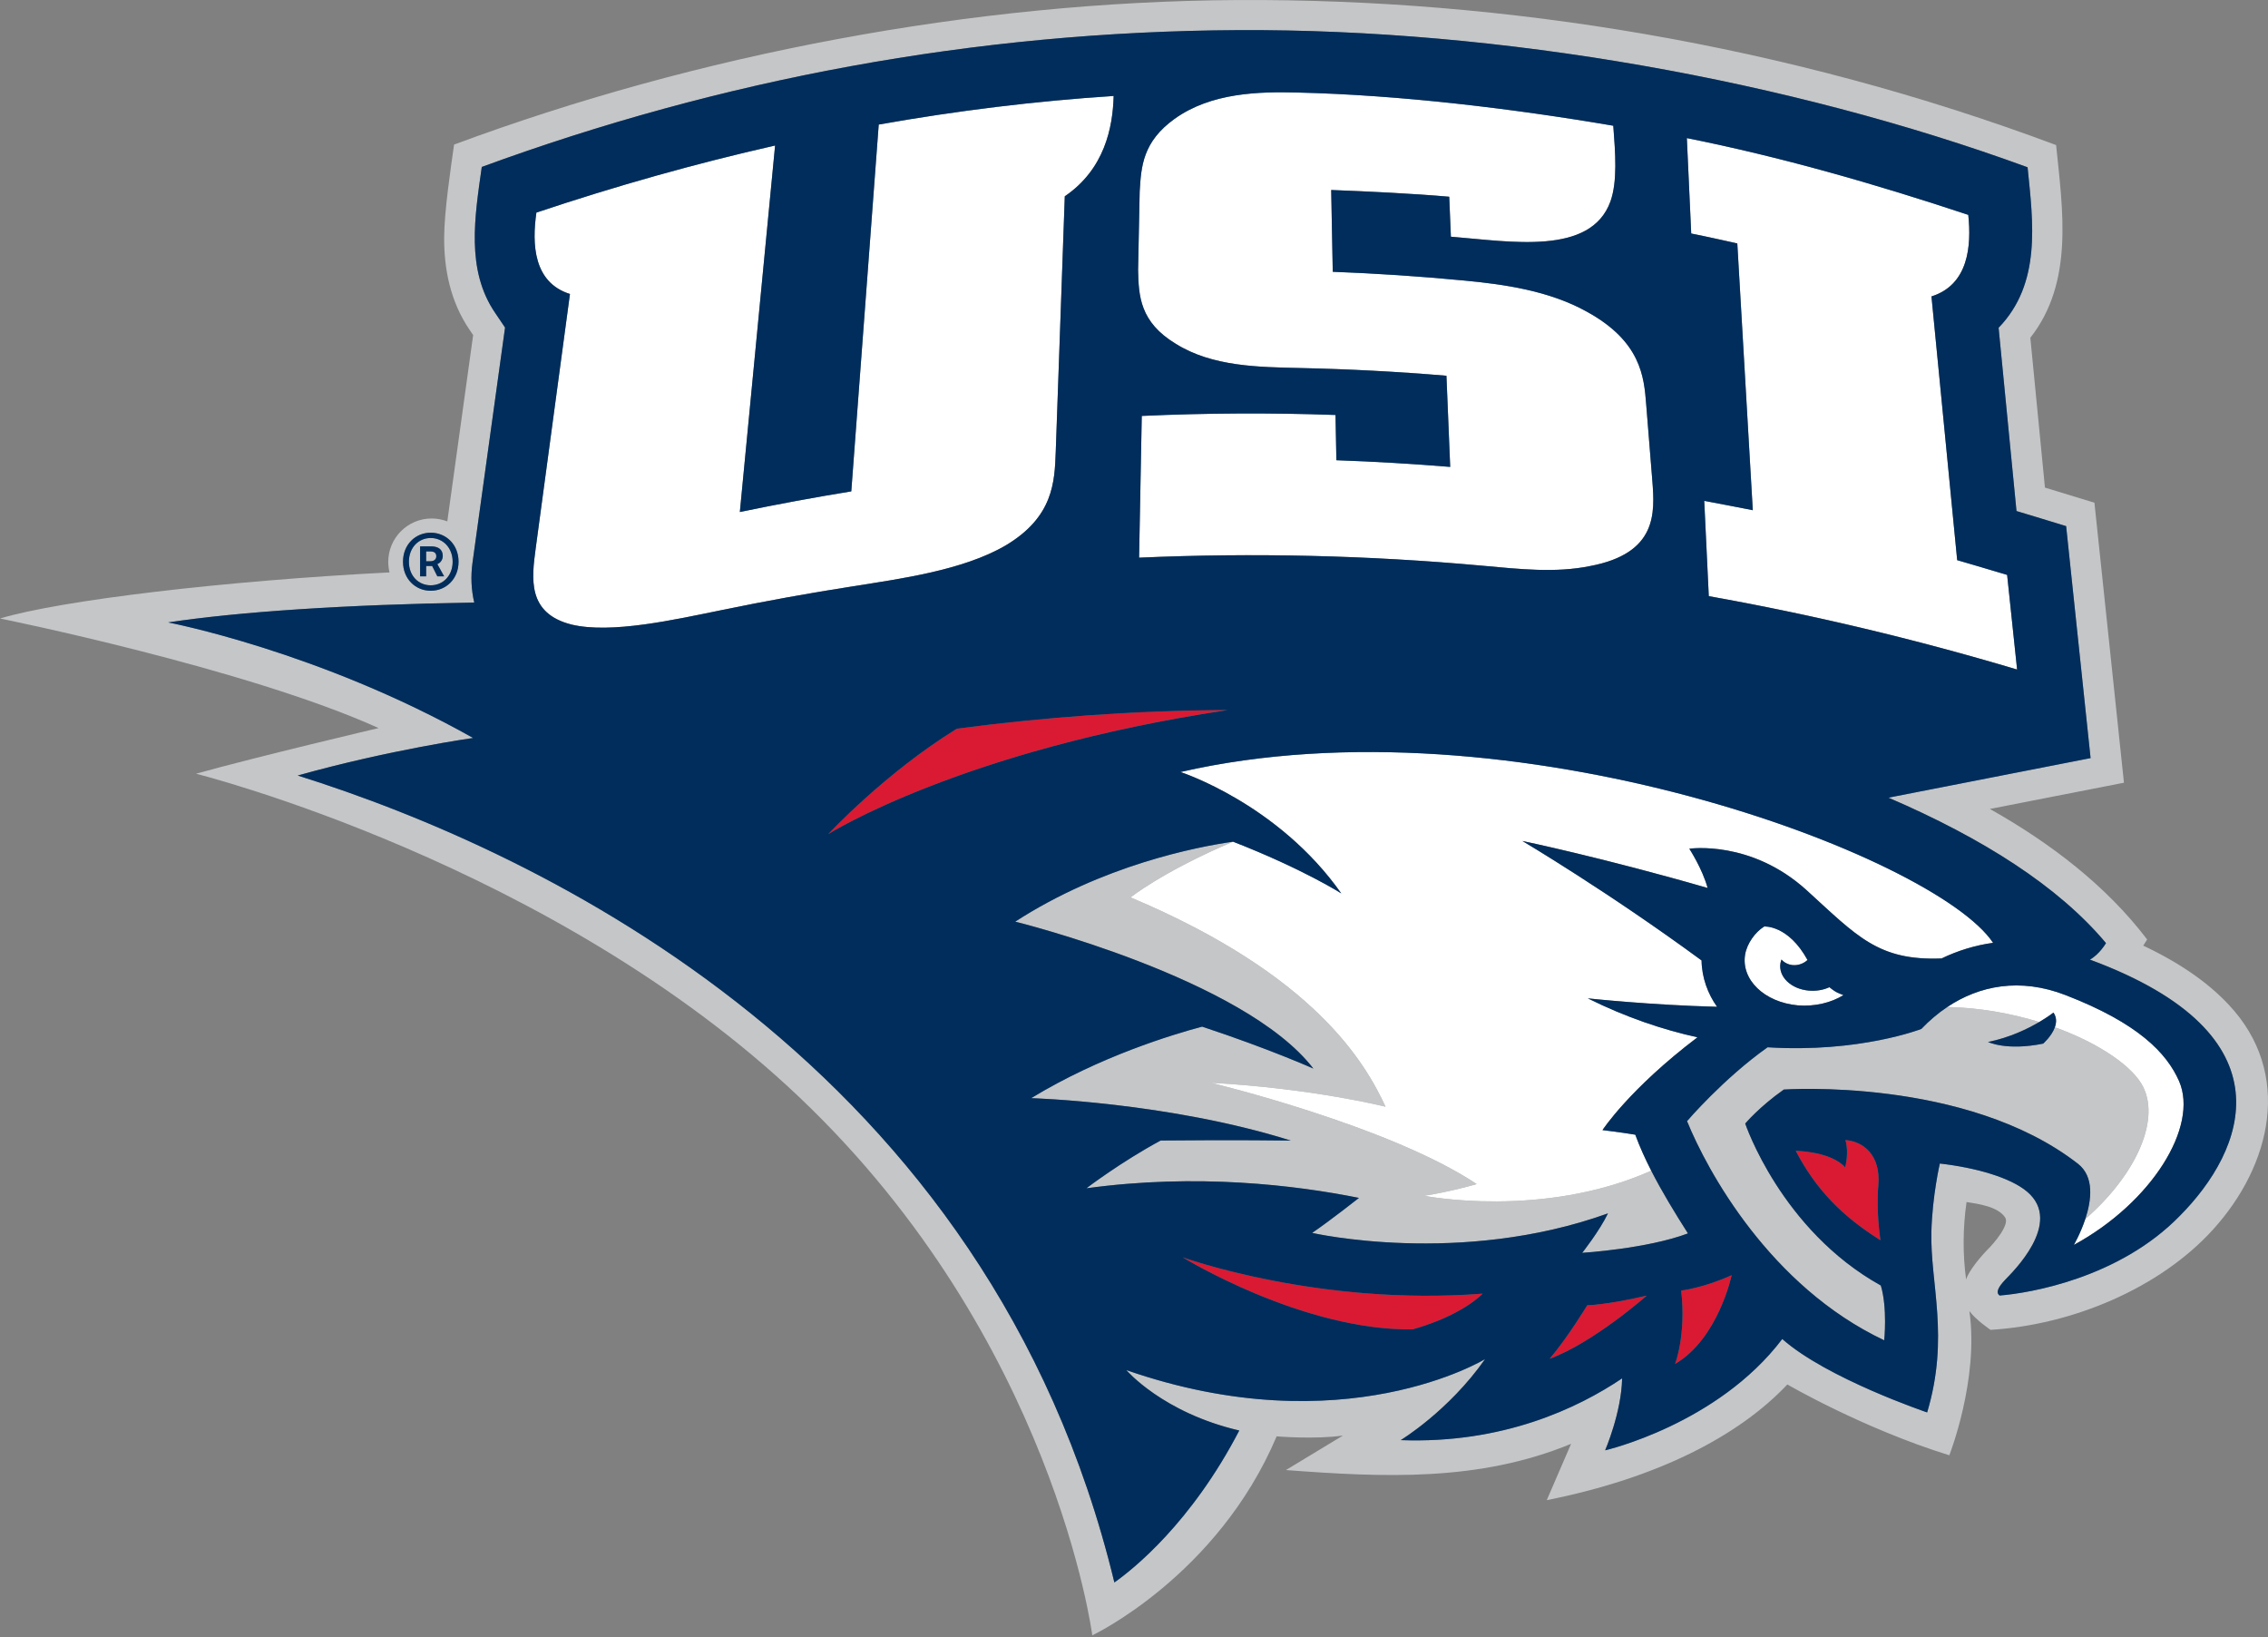
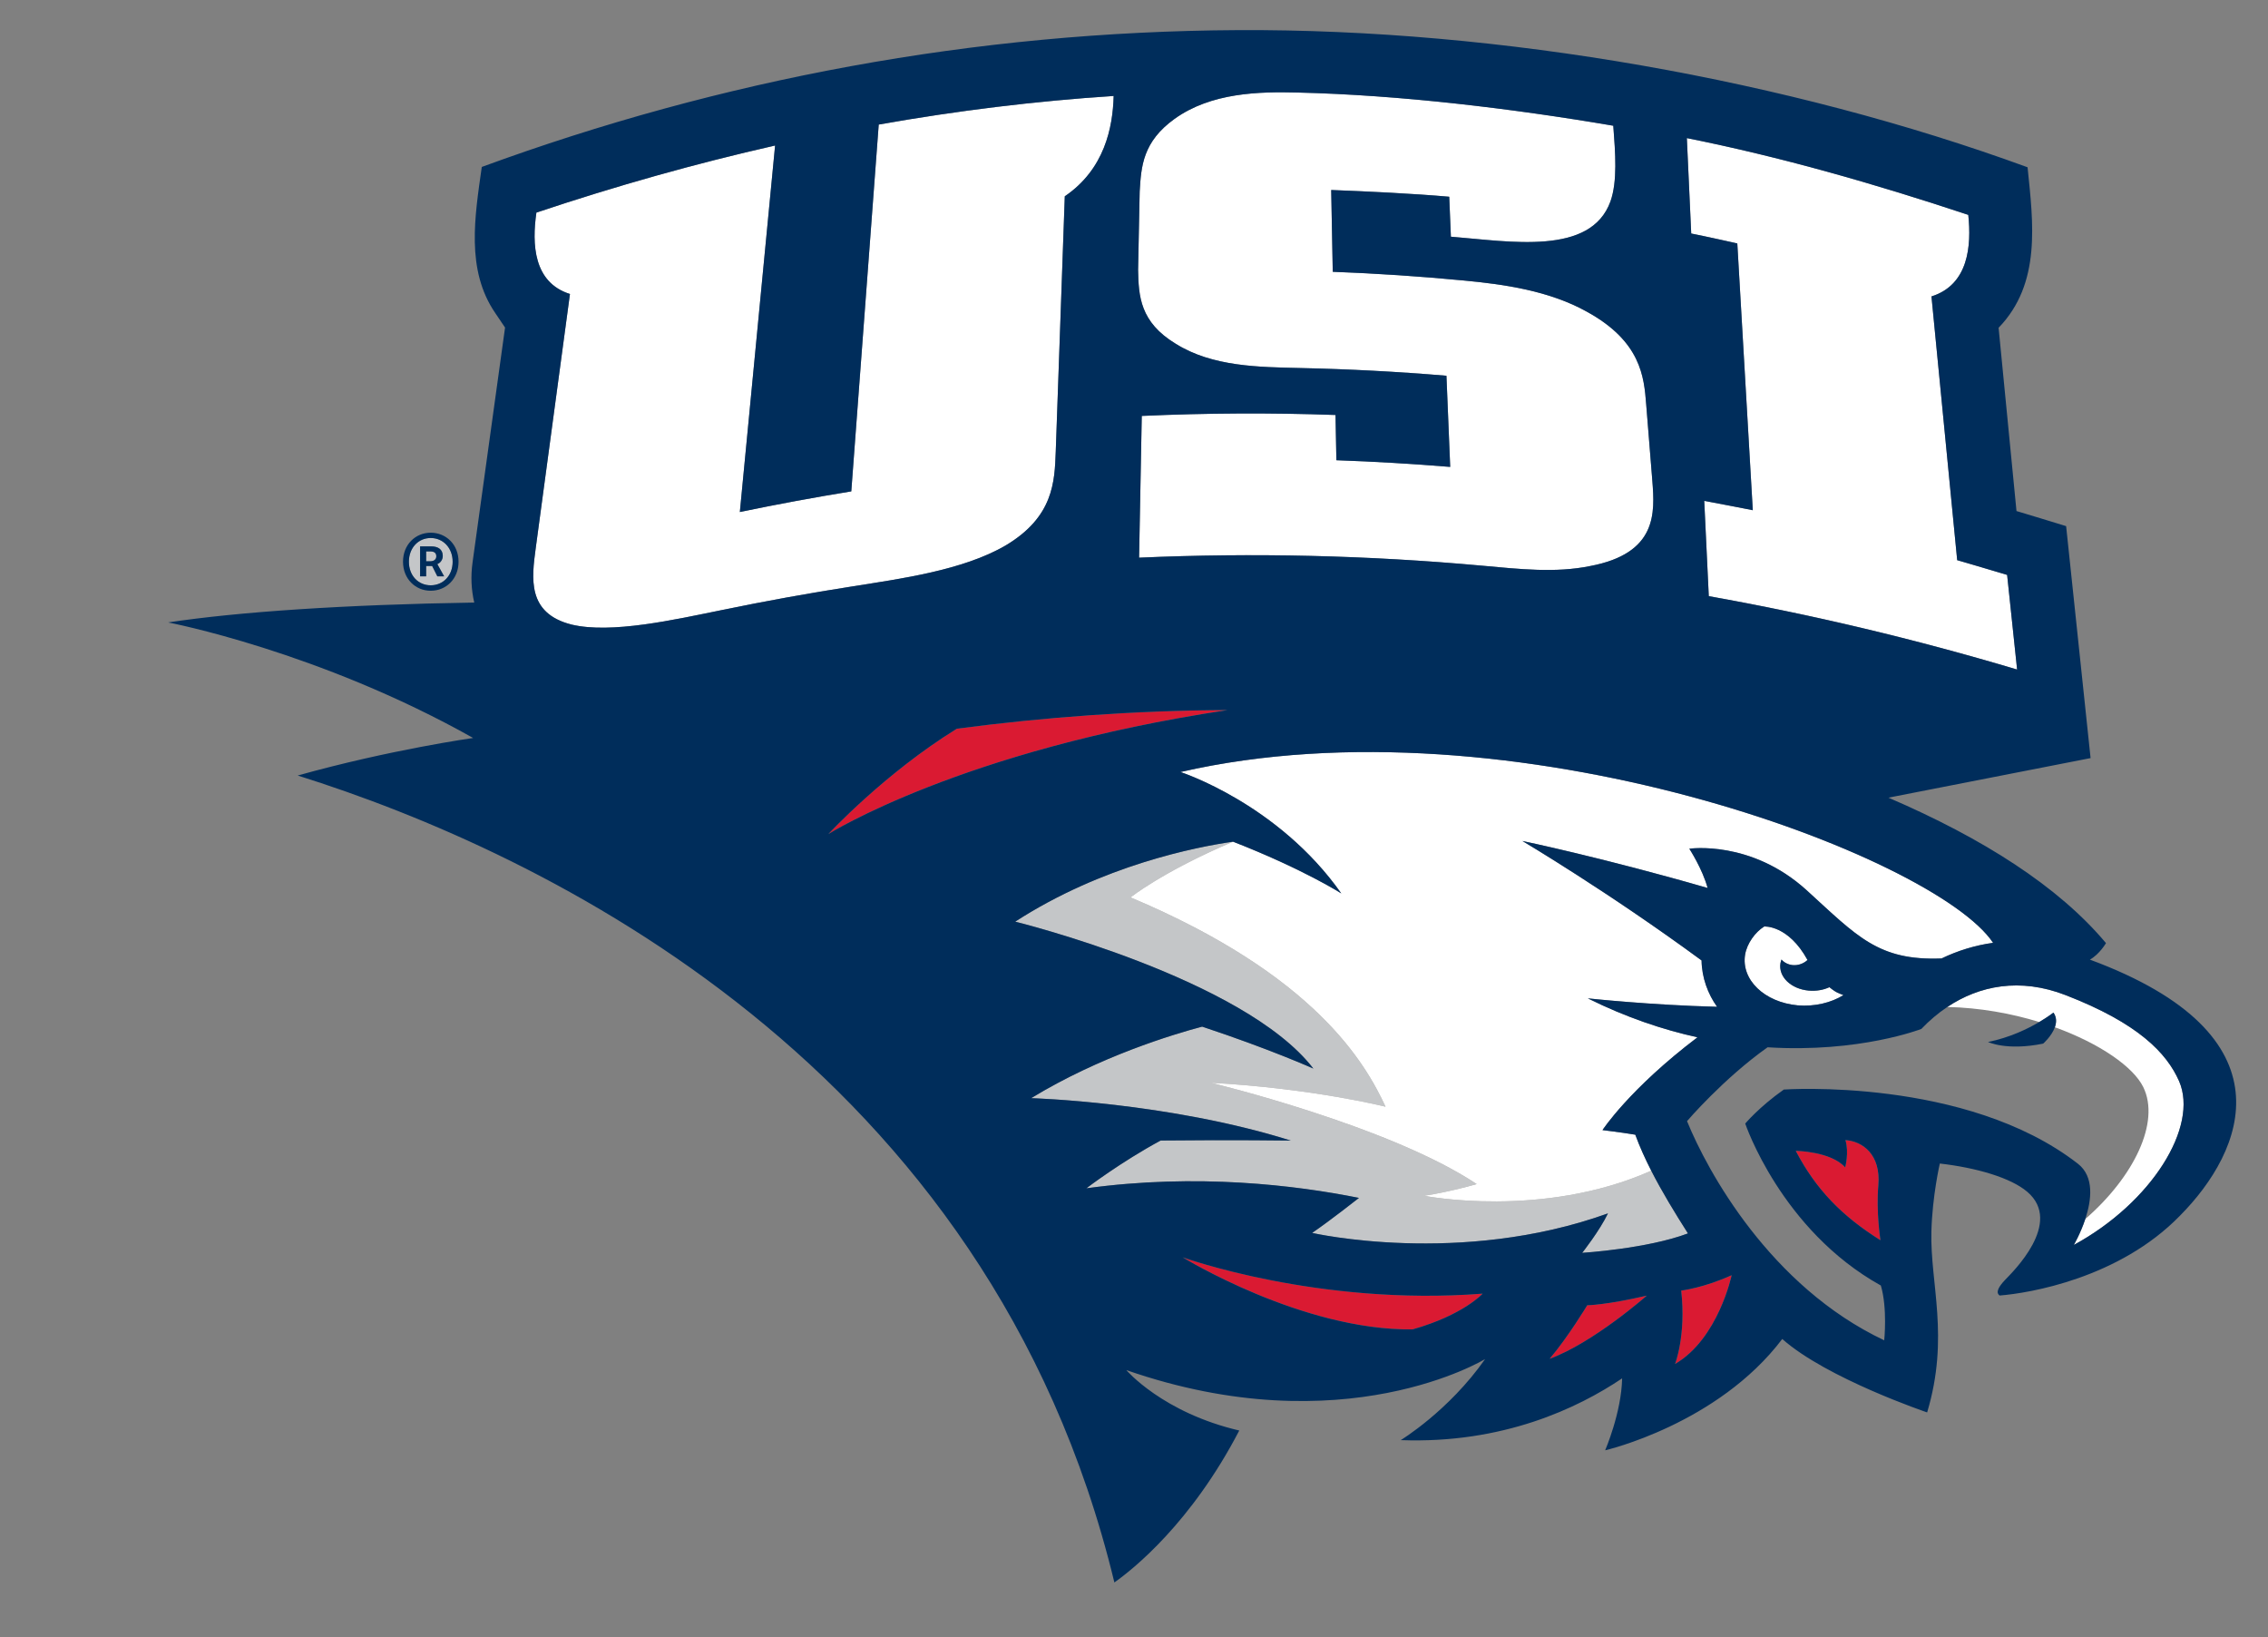
<svg xmlns="http://www.w3.org/2000/svg" width="115" height="83" viewBox="0 0 115 83" fill="none">
  <rect x="0" y="0" width="115" height="83" fill="#808080" stroke="none" />
  <g clip-path="url(#clip0_5057_10879)">
-     <path d="M105.736 61.795C108.205 59.652 109.542 56.887 108.678 55.112C108.18 54.088 106.479 52.901 104.193 52.073C104.031 52.527 103.6 52.904 103.6 52.904C101.734 53.282 100.805 52.82 100.805 52.82C101.894 52.603 102.811 52.156 103.402 51.808C101.985 51.373 100.391 51.084 98.742 51.045C98.261 51.365 97.819 51.743 97.422 52.16C97.422 52.16 94.284 53.383 89.626 53.09C87.374 54.685 85.542 56.833 85.542 56.833C86.564 59.349 89.75 65.209 95.54 67.944C95.54 67.944 95.71 66.32 95.369 65.166C90.307 62.353 88.492 56.957 88.492 56.957C88.492 56.957 89.194 56.117 90.45 55.232C90.45 55.232 99.691 54.59 105.358 58.991C106.209 59.651 106.046 60.857 105.736 61.795L105.736 61.795Z" fill="#C4C6C8" />
    <path d="M72.209 60.617C73.577 60.409 74.876 60.023 74.876 60.023C70.416 57.052 61.392 54.888 61.392 54.888C66.57 55.172 70.253 56.102 70.253 56.102C69.222 53.877 66.665 49.422 57.326 45.492C57.326 45.492 58.95 44.185 62.521 42.666C60.676 42.93 55.895 43.86 51.477 46.721C51.477 46.721 63.055 49.57 66.596 54.17C66.596 54.17 64.409 53.186 60.955 52.042C59.489 52.433 55.776 53.544 52.286 55.668C52.286 55.668 59.242 55.869 65.451 57.819C65.451 57.819 62.624 57.776 58.852 57.815C56.839 58.9 55.085 60.238 55.085 60.238C60.699 59.469 65.7 60.081 68.907 60.725C68.907 60.725 67.465 61.862 66.532 62.499C66.532 62.499 74.021 64.212 81.532 61.509C81.109 62.394 80.226 63.51 80.226 63.51C80.226 63.51 83.51 63.307 85.588 62.525C84.916 61.47 84.266 60.403 83.727 59.347C78.197 61.803 72.21 60.617 72.21 60.617L72.209 60.617Z" fill="#C4C6C8" />
    <path d="M21.838 29.671C22.466 29.671 22.951 29.185 22.951 28.476C22.951 27.773 22.466 27.273 21.838 27.273C21.211 27.273 20.733 27.773 20.733 28.476C20.733 29.185 21.211 29.671 21.838 29.671ZM21.301 27.699H21.868C22.182 27.699 22.451 27.826 22.451 28.184C22.451 28.363 22.339 28.535 22.175 28.595L22.518 29.215H22.175L21.913 28.692H21.607V29.215H21.301V27.699Z" fill="#C4C6C8" />
    <path d="M22.122 28.199C22.122 28.05 22.041 27.952 21.817 27.952H21.607V28.453H21.801C22.003 28.453 22.122 28.363 22.122 28.199Z" fill="#C4C6C8" />
-     <path d="M113.012 50.936C111.963 49.813 110.542 48.819 108.674 47.937L108.872 47.625C106.795 44.892 103.965 42.735 100.899 41.008L107.696 39.678L106.199 25.484C105.362 25.228 104.526 24.973 103.69 24.718L102.949 17.122C105.163 14.304 104.589 10.648 104.256 7.354C90.568 2.236 76.252 -0.07 62.763 0.002C49.321 0.073 35.283 2.774 23.024 7.329C22.861 8.495 22.524 10.708 22.521 12.061C22.518 13.582 22.802 15.251 23.827 16.744L23.991 16.987C23.991 16.987 23.125 23.215 22.681 26.431C22.435 26.337 22.169 26.283 21.889 26.283C20.672 26.283 19.686 27.269 19.686 28.486C19.686 28.669 19.71 28.847 19.752 29.017C19.752 29.017 19.752 29.017 19.751 29.017C11.389 29.442 3.107 30.425 0 31.353C0 31.353 12.488 33.872 19.197 36.908C19.197 36.908 13.046 38.355 9.939 39.222C9.939 39.222 28.037 43.743 40.549 55.638C53.451 67.905 55.385 82.901 55.385 82.901C55.385 82.901 61.734 79.896 64.733 72.812C64.733 72.812 66.682 72.977 68.096 72.771L65.203 74.521C70.186 74.895 74.988 75.119 79.663 73.191L78.429 76.047C84.096 74.919 88.182 72.774 90.629 70.182C90.629 70.182 94.45 72.41 98.841 73.772C98.841 73.772 100.354 69.925 99.859 66.463C100.192 66.916 100.932 67.414 100.932 67.414C105.073 67.163 109.51 65.308 112.21 62.332C115.168 59.075 116.281 54.417 113.012 50.936L113.012 50.936ZM21.839 27.004C22.616 27.004 23.251 27.602 23.251 28.476C23.251 29.35 22.616 29.947 21.839 29.947C21.069 29.947 20.434 29.35 20.434 28.476C20.434 27.602 21.069 27.004 21.839 27.004ZM100.804 63.322C100.494 63.629 99.818 64.417 99.693 64.865C99.519 63.592 99.525 62.243 99.715 60.934C100.314 61.028 101.311 61.163 101.673 61.721C101.911 62.084 101.112 63.016 100.804 63.322V63.322ZM110.541 61.621C107.455 64.799 102.889 65.556 101.394 65.672C101.178 65.527 101.33 65.234 101.678 64.87C102.026 64.507 104.641 61.987 102.793 60.414C101.95 59.696 100.197 59.193 98.36 58.982C98.36 58.982 97.979 60.618 97.932 62.434C97.862 65.056 98.862 67.768 97.717 71.599C97.717 71.599 92.63 69.879 90.37 67.877C87.091 72.207 81.389 73.52 81.389 73.52C81.389 73.52 82.216 71.612 82.251 69.872C80.007 71.384 76.202 73.196 71.024 73.004C71.024 73.004 73.448 71.538 75.302 68.895C75.302 68.895 68.128 73.286 57.111 69.453C57.111 69.453 58.947 71.609 62.836 72.517C60.392 77.219 57.438 79.561 56.505 80.218C50.16 53.958 27.52 43.213 15.095 39.313C19.788 37.999 23.991 37.409 23.991 37.409C16.161 33.005 8.525 31.552 8.525 31.552C12.079 31.013 17.511 30.648 24.046 30.544C23.898 29.907 23.86 29.224 23.96 28.509L25.609 16.605L25.109 15.863C23.615 13.68 24.075 10.978 24.429 8.463C36.521 4.03 49.399 1.598 62.763 1.527C76.076 1.456 90.712 4.057 102.81 8.48C103.094 11.292 103.513 14.369 101.34 16.615L102.247 25.905C103.087 26.156 103.925 26.415 104.764 26.671L106.004 38.43L95.754 40.436C100.549 42.498 104.38 44.938 106.785 47.809C106.785 47.809 106.46 48.37 105.971 48.645C116.321 52.473 113.792 58.342 110.542 61.621L110.541 61.621Z" fill="#C4C6C8" />
    <path d="M90.332 48.64C90.462 48.794 90.665 48.9 90.902 48.924C91.189 48.95 91.459 48.84 91.651 48.665C90.671 46.876 89.456 46.967 89.456 46.967C88.995 47.253 88.583 47.827 88.487 48.389C88.276 49.665 89.466 50.807 91.151 50.964C92.021 51.036 92.852 50.83 93.472 50.446C93.235 50.344 93.123 50.339 92.762 50.044C92.454 50.186 92.098 50.247 91.715 50.216C90.809 50.135 90.165 49.511 90.279 48.824C90.29 48.763 90.309 48.705 90.333 48.64H90.332Z" fill="white" />
    <path d="M104.121 51.331C104.291 51.571 104.279 51.833 104.193 52.073C106.479 52.901 108.18 54.088 108.678 55.112C109.543 56.887 108.206 59.652 105.736 61.795C105.491 62.537 105.154 63.11 105.154 63.11C109.091 60.972 111.5 57.115 110.49 54.803C109.867 53.392 108.436 51.876 104.738 50.446C102.415 49.544 100.356 49.969 98.742 51.045C100.391 51.084 101.986 51.373 103.402 51.809C103.858 51.541 104.121 51.331 104.121 51.331L104.121 51.331Z" fill="white" />
    <path d="M59.856 39.136C59.856 39.136 64.805 40.731 68.012 45.29C68.012 45.29 66.082 44.055 62.522 42.666C58.951 44.185 57.326 45.492 57.326 45.492C66.666 49.422 69.222 53.877 70.254 56.102C70.254 56.102 66.571 55.172 61.392 54.888C61.392 54.888 70.416 57.052 74.876 60.023C74.876 60.023 73.577 60.409 72.21 60.617C72.21 60.617 78.197 61.803 83.727 59.347C83.414 58.733 83.138 58.123 82.918 57.521C82.157 57.395 81.255 57.288 81.255 57.288C81.255 57.288 82.614 55.203 86.071 52.584C84.321 52.2 82.449 51.572 80.511 50.61C80.511 50.61 83.693 50.953 87.064 51.037C86.601 50.387 86.29 49.56 86.279 48.687C81.553 45.214 77.194 42.632 77.194 42.632C77.194 42.632 81.252 43.474 86.585 45.014C86.326 44.048 85.658 43.024 85.658 43.024C85.658 43.024 88.783 42.562 91.605 45.127C94.176 47.469 95.236 48.71 98.448 48.586C99.281 48.185 100.159 47.919 101.06 47.793C98.121 43.39 76.665 35.274 59.856 39.136Z" fill="white" />
    <path d="M59.614 17.425C61.479 18.593 63.838 18.608 65.942 18.657C68.407 18.71 70.873 18.84 73.343 19.047L73.534 23.668C71.608 23.511 69.685 23.398 67.762 23.33L67.718 21.036C64.442 20.919 61.17 20.936 57.894 21.084L57.758 28.269C63.556 28.014 69.345 28.149 75.152 28.676C77.061 28.849 78.864 29.053 80.626 28.695C84.038 28.05 83.912 26.006 83.783 24.37L83.47 20.48C83.362 19.104 83.203 17.31 80.477 15.808C78.554 14.731 76.237 14.408 74.222 14.219C72.005 14.008 69.791 13.861 67.579 13.778L67.499 9.631C69.32 9.701 71.66 9.813 73.484 9.973L73.568 11.999C76.577 12.239 80.658 12.975 81.659 10.21C82.02 9.191 81.91 7.774 81.803 6.373C76.622 5.49 70.958 4.815 65.819 4.691C63.834 4.639 61.416 4.692 59.557 6.025C57.946 7.185 57.865 8.428 57.789 9.693L57.708 13.681C57.735 15.011 57.802 16.326 59.614 17.425L59.614 17.425Z" fill="white" />
    <path d="M88.091 12.341L88.877 25.864C88.877 25.864 87.235 25.539 86.415 25.389L86.645 30.221C91.837 31.148 97.047 32.38 102.279 33.94L101.773 29.143C100.927 28.886 99.24 28.396 99.24 28.396L97.936 15.026C99.818 14.433 99.967 12.466 99.803 10.893C95.016 9.302 90.265 7.947 85.533 7L85.754 11.837C86.532 11.989 88.091 12.341 88.091 12.341L88.091 12.341Z" fill="white" />
    <path d="M50.986 27.654C53.425 26.201 53.475 24.423 53.533 22.888L53.991 9.951C56.01 8.576 56.427 6.461 56.469 4.864C52.51 5.123 48.543 5.606 44.557 6.314L43.165 24.909C41.285 25.215 39.402 25.564 37.515 25.955L39.302 7.376C35.295 8.284 31.264 9.416 27.198 10.777C26.97 12.366 27.043 14.32 28.9 14.903L27.164 27.787C26.964 29.298 26.711 31.086 28.976 31.66C30.992 32.142 34.178 31.418 36.606 30.924C38.821 30.468 41.032 30.067 43.238 29.723C45.635 29.341 48.819 28.917 50.986 27.653L50.986 27.654Z" fill="white" />
    <path d="M91.056 58.34C92.076 60.296 93.404 61.652 95.349 62.869C95.349 62.869 95.124 61.444 95.242 60.09C95.378 58.508 94.432 57.855 93.573 57.794C93.765 58.426 93.561 59.177 93.561 59.177C92.832 58.361 91.056 58.34 91.056 58.34Z" fill="#DA1A32" />
    <path d="M78.575 68.881C80.791 68.07 83.502 65.679 83.502 65.679C81.449 66.157 80.482 66.168 80.482 66.168C80.482 66.168 79.51 67.781 78.575 68.881Z" fill="#DA1A32" />
    <path d="M84.935 69.143C87.13 67.865 87.804 64.643 87.804 64.643C86.408 65.281 85.247 65.425 85.247 65.425C85.502 67.703 84.935 69.143 84.935 69.143Z" fill="#DA1A32" />
    <path d="M59.97 63.736C59.97 63.736 66.011 67.458 71.626 67.39C74.196 66.663 75.177 65.578 75.177 65.578C66.833 66.224 59.97 63.736 59.97 63.736V63.736Z" fill="#DA1A32" />
    <path d="M48.519 36.94C44.854 39.199 42.003 42.28 42.003 42.28C42.003 42.28 48.751 38.014 62.248 35.995C57.596 36.018 53.015 36.347 48.519 36.94Z" fill="#DA1A32" />
    <path d="M105.97 48.646C106.46 48.37 106.785 47.809 106.785 47.809C104.38 44.938 100.549 42.498 95.754 40.436L106.004 38.43L104.764 26.671C103.925 26.415 103.087 26.156 102.247 25.906L101.34 16.616C103.513 14.37 103.094 11.293 102.809 8.48C90.712 4.057 76.076 1.456 62.762 1.527C49.398 1.598 36.521 4.03 24.429 8.463C24.075 10.978 23.615 13.681 25.109 15.864L25.609 16.605L23.961 28.509C23.861 29.225 23.898 29.908 24.047 30.545C17.511 30.649 12.079 31.014 8.525 31.553C8.525 31.553 16.162 33.006 23.991 37.41C23.991 37.41 19.788 38 15.095 39.313C27.52 43.214 50.16 53.958 56.505 80.219C57.438 79.562 60.392 77.22 62.837 72.517C58.947 71.609 57.111 69.454 57.111 69.454C68.128 73.286 75.303 68.895 75.303 68.895C73.448 71.539 71.024 73.004 71.024 73.004C76.202 73.196 80.007 71.384 82.251 69.873C82.216 71.613 81.39 73.52 81.39 73.52C81.39 73.52 87.091 72.208 90.37 67.877C92.63 69.88 97.717 71.599 97.717 71.599C98.863 67.769 97.863 65.057 97.932 62.435C97.979 60.619 98.36 58.982 98.36 58.982C100.197 59.194 101.95 59.696 102.793 60.415C104.641 61.987 102.026 64.508 101.679 64.871C101.33 65.235 101.178 65.527 101.394 65.673C102.89 65.557 107.455 64.8 110.541 61.622C113.792 58.343 116.321 52.474 105.97 48.646V48.646ZM101.06 47.794C100.159 47.919 99.281 48.185 98.448 48.587C95.236 48.711 94.176 47.469 91.605 45.127C88.783 42.562 85.658 43.024 85.658 43.024C85.658 43.024 86.326 44.048 86.585 45.014C81.252 43.474 77.194 42.632 77.194 42.632C77.194 42.632 81.553 45.214 86.279 48.687C86.29 49.56 86.601 50.387 87.064 51.037C83.693 50.953 80.511 50.61 80.511 50.61C82.449 51.573 84.321 52.2 86.071 52.584C82.614 55.203 81.255 57.288 81.255 57.288C81.255 57.288 82.157 57.395 82.918 57.521C83.138 58.123 83.414 58.733 83.727 59.347C84.267 60.404 84.916 61.471 85.588 62.525C83.51 63.307 80.226 63.51 80.226 63.51C80.226 63.51 81.109 62.394 81.532 61.51C74.022 64.212 66.532 62.5 66.532 62.5C67.465 61.863 68.907 60.725 68.907 60.725C65.7 60.082 60.699 59.469 55.085 60.238C55.085 60.238 56.839 58.9 58.852 57.816C62.624 57.776 65.451 57.819 65.451 57.819C59.242 55.869 52.286 55.669 52.286 55.669C55.776 53.544 59.489 52.433 60.955 52.043C64.409 53.187 66.596 54.17 66.596 54.17C63.055 49.57 51.477 46.721 51.477 46.721C55.896 43.861 60.676 42.931 62.521 42.667C66.082 44.055 68.011 45.29 68.011 45.29C64.805 40.731 59.856 39.136 59.856 39.136C76.665 35.274 98.121 43.39 101.06 47.794L101.06 47.794ZM91.714 50.216C92.098 50.247 92.454 50.187 92.761 50.044C93.123 50.34 93.235 50.344 93.472 50.446C92.852 50.83 92.02 51.036 91.151 50.964C89.466 50.807 88.275 49.665 88.487 48.389C88.583 47.827 88.995 47.253 89.455 46.967C89.455 46.967 90.671 46.876 91.651 48.665C91.459 48.84 91.189 48.95 90.902 48.924C90.665 48.9 90.462 48.794 90.332 48.64C90.308 48.705 90.29 48.764 90.279 48.824C90.165 49.511 90.808 50.135 91.714 50.216H91.714ZM99.803 10.893C99.966 12.466 99.818 14.433 97.936 15.026L99.24 28.397C99.24 28.397 100.927 28.886 101.772 29.144L102.278 33.941C97.047 32.38 91.837 31.148 86.645 30.221L86.414 25.39C87.235 25.54 88.876 25.864 88.876 25.864L88.091 12.341C88.091 12.341 86.531 11.99 85.754 11.838L85.532 7.001C90.264 7.948 95.015 9.302 99.803 10.893L99.803 10.893ZM57.789 9.693C57.864 8.429 57.946 7.186 59.556 6.026C61.415 4.693 63.833 4.64 65.818 4.692C70.957 4.815 76.622 5.491 81.802 6.374C81.909 7.774 82.019 9.191 81.659 10.21C80.657 12.976 76.577 12.239 73.568 11.999L73.484 9.973C71.66 9.813 69.32 9.701 67.499 9.632L67.578 13.779C69.791 13.861 72.004 14.008 74.222 14.22C76.237 14.409 78.553 14.731 80.477 15.809C83.203 17.311 83.362 19.105 83.469 20.48L83.782 24.371C83.911 26.007 84.038 28.051 80.625 28.695C78.864 29.053 77.061 28.85 75.152 28.676C69.344 28.149 63.555 28.014 57.758 28.27L57.894 21.085C61.17 20.936 64.442 20.92 67.718 21.037L67.762 23.331C69.684 23.399 71.608 23.511 73.533 23.669L73.342 19.047C70.872 18.84 68.407 18.71 65.941 18.657C63.837 18.609 61.478 18.593 59.614 17.426C57.802 16.327 57.734 15.012 57.707 13.682L57.788 9.694L57.789 9.693ZM28.976 31.66C26.71 31.086 26.963 29.298 27.164 27.788L28.9 14.903C27.043 14.321 26.97 12.367 27.198 10.777C31.263 9.416 35.295 8.284 39.301 7.377L37.514 25.956C39.401 25.564 41.285 25.215 43.165 24.909L44.556 6.315C48.543 5.606 52.51 5.123 56.468 4.864C56.426 6.462 56.01 8.577 53.99 9.951L53.532 22.889C53.475 24.423 53.425 26.201 50.985 27.654C48.819 28.917 45.635 29.341 43.237 29.724C41.031 30.067 38.821 30.468 36.606 30.925C34.177 31.418 30.992 32.142 28.975 31.66L28.976 31.66ZM42.003 42.28C42.003 42.28 44.854 39.2 48.519 36.94C53.015 36.347 57.595 36.018 62.248 35.995C48.751 38.015 42.003 42.28 42.003 42.28V42.28ZM71.626 67.39C66.011 67.458 59.969 63.737 59.969 63.737C59.969 63.737 66.833 66.224 75.177 65.579C75.177 65.579 74.196 66.664 71.626 67.39V67.39ZM78.575 68.881C79.51 67.781 80.482 66.168 80.482 66.168C80.482 66.168 81.449 66.157 83.501 65.679C83.501 65.679 80.791 68.07 78.575 68.881H78.575ZM84.935 69.143C84.935 69.143 85.502 67.703 85.247 65.425C85.247 65.425 86.408 65.281 87.804 64.643C87.804 64.643 87.129 67.865 84.935 69.143ZM90.45 55.232C89.194 56.117 88.493 56.957 88.493 56.957C88.493 56.957 90.307 62.353 95.369 65.166C95.711 66.32 95.54 67.944 95.54 67.944C89.75 65.209 86.564 59.349 85.542 56.833C85.542 56.833 87.375 54.685 89.626 53.09C94.284 53.383 97.423 52.16 97.423 52.16C97.82 51.743 98.261 51.365 98.742 51.045C100.356 49.969 102.415 49.544 104.738 50.446C108.436 51.875 109.867 53.392 110.49 54.802C111.5 57.115 109.091 60.972 105.154 63.109C105.154 63.109 105.491 62.536 105.736 61.795C106.046 60.857 106.21 59.651 105.359 58.991C99.692 54.589 90.451 55.232 90.451 55.232L90.45 55.232ZM93.573 57.794C94.432 57.855 95.377 58.508 95.242 60.09C95.124 61.444 95.349 62.869 95.349 62.869C93.404 61.652 92.076 60.296 91.055 58.34C91.055 58.34 92.832 58.361 93.561 59.177C93.561 59.177 93.765 58.426 93.573 57.794Z" fill="#002D5B" />
    <path d="M104.121 51.331C104.121 51.331 103.858 51.54 103.402 51.808C102.811 52.156 101.894 52.603 100.805 52.82C100.805 52.82 101.734 53.282 103.6 52.904C103.6 52.904 104.031 52.527 104.193 52.073C104.278 51.833 104.29 51.571 104.121 51.331Z" fill="#002D5B" />
    <path d="M20.435 28.475C20.435 27.601 21.07 27.004 21.839 27.004C22.616 27.004 23.251 27.601 23.251 28.475C23.251 29.349 22.616 29.947 21.839 29.947C21.07 29.947 20.435 29.349 20.435 28.475ZM22.952 28.475C22.952 27.773 22.467 27.273 21.839 27.273C21.211 27.273 20.734 27.773 20.734 28.475C20.734 29.185 21.212 29.67 21.839 29.67C22.466 29.67 22.952 29.185 22.952 28.475ZM21.301 27.698H21.869C22.182 27.698 22.451 27.826 22.451 28.184C22.451 28.363 22.339 28.535 22.175 28.595L22.519 29.215H22.175L21.913 28.692H21.608V29.215H21.301L21.301 27.698ZM21.802 28.453C22.003 28.453 22.123 28.363 22.123 28.199C22.123 28.05 22.041 27.952 21.817 27.952H21.608V28.453H21.802L21.802 28.453Z" fill="#002D5B" />
  </g>
  <defs>
    <clipPath id="clip0_5057_10879">
      <rect width="115" height="82.9" fill="white" />
    </clipPath>
  </defs>
</svg>